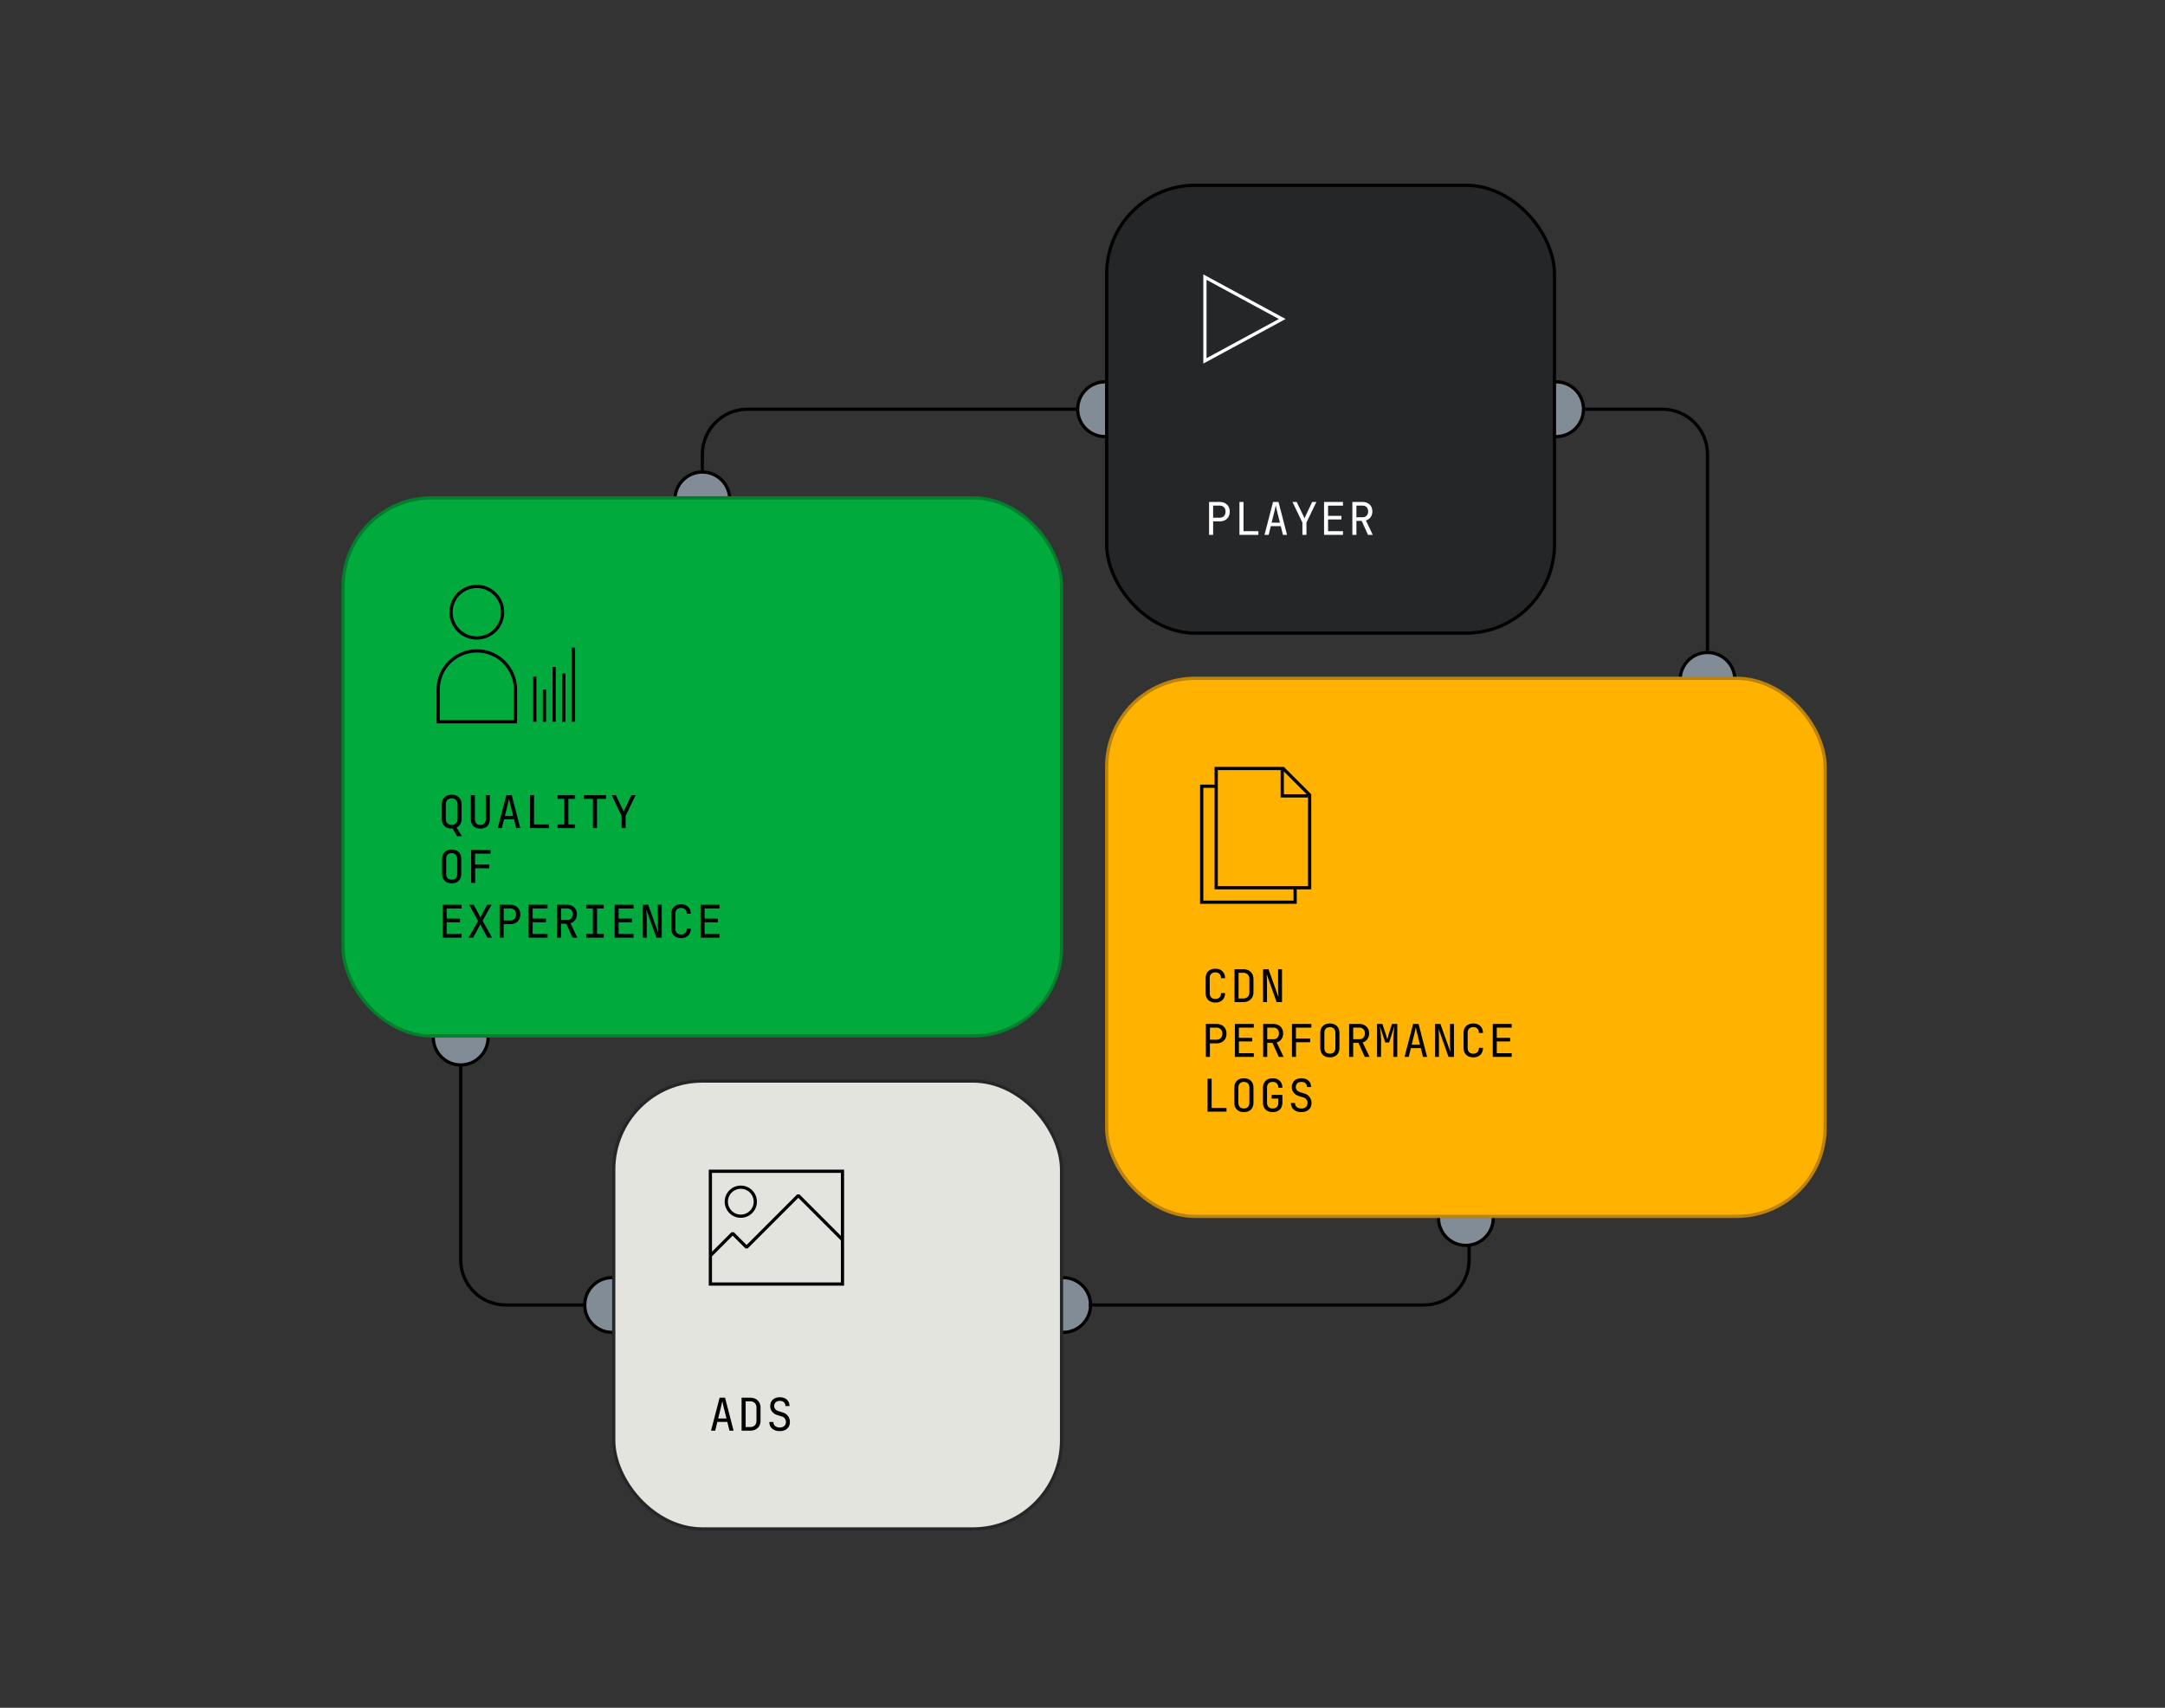
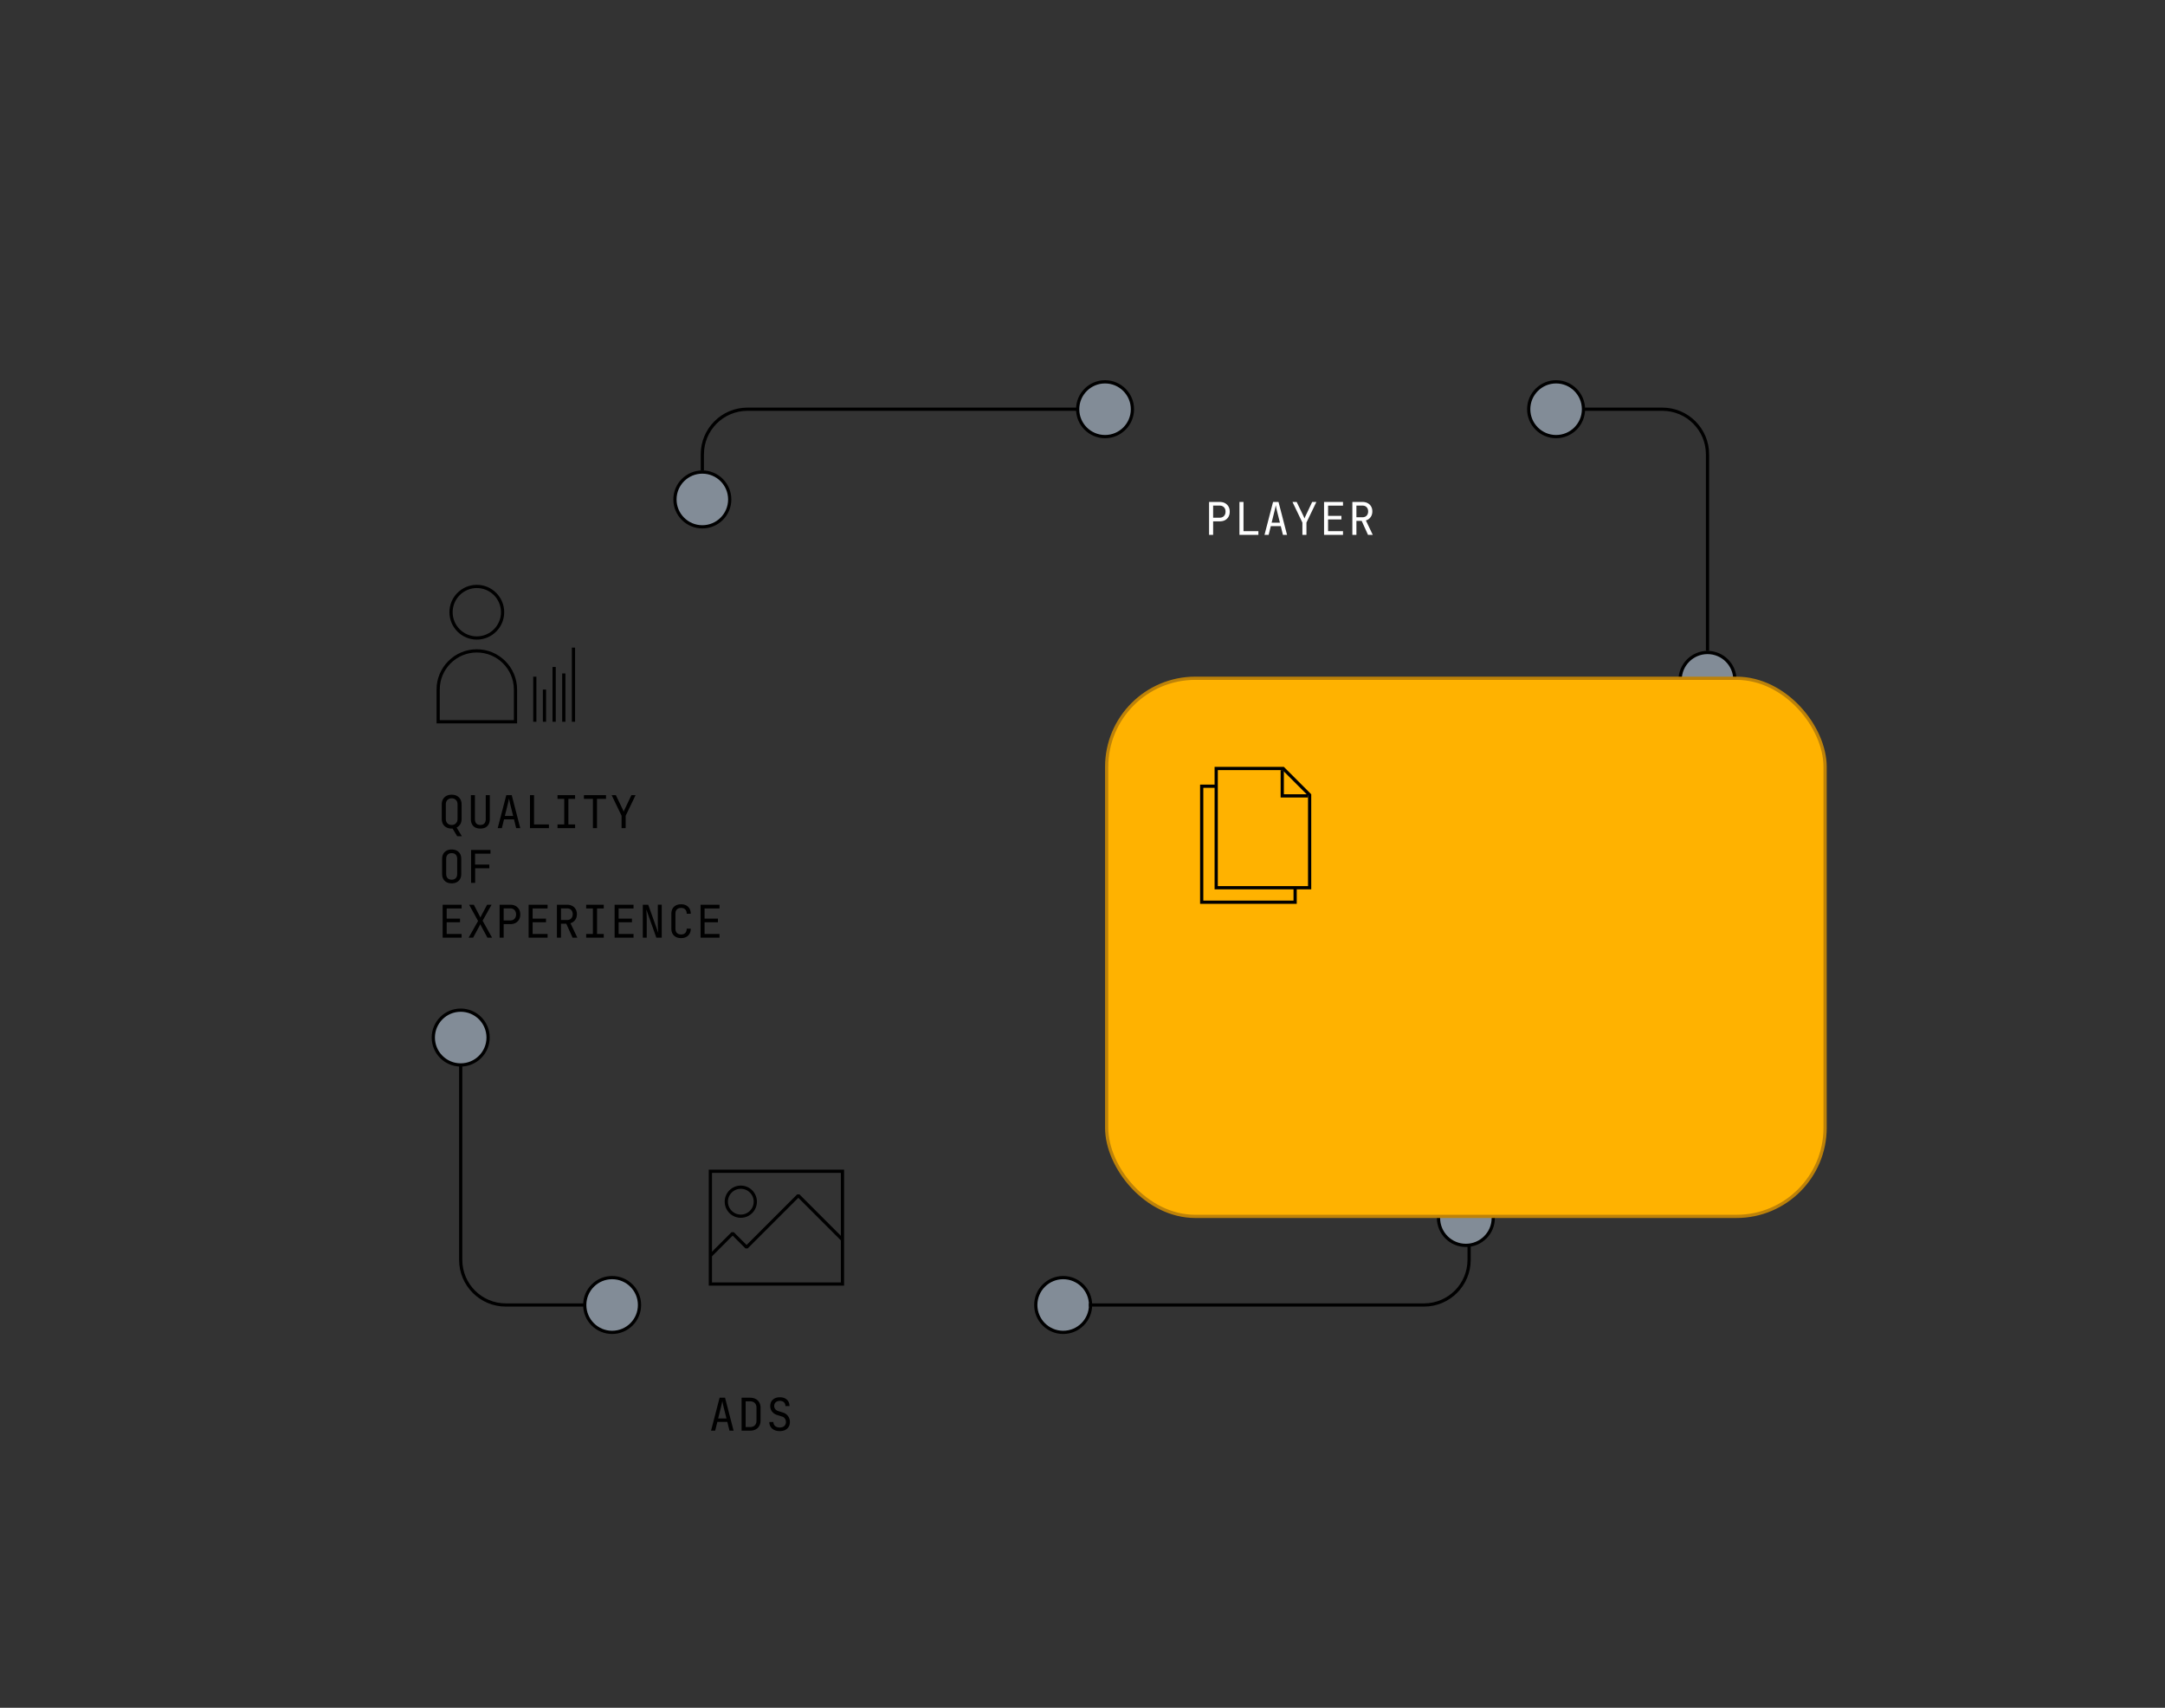
<svg xmlns="http://www.w3.org/2000/svg" fill="none" height="530" width="672">
  <rect width="100%" height="100%" fill="#333333" stroke="none" />
  <path stroke="#000" d="M182 405h-25c-7.732 0-14-6.268-14-14v-61" />
  <circle stroke="#000" fill="#828C97" r="8.5" cy="378" cx="455" />
  <circle stroke="#000" fill="#828C97" r="8.5" cy="322" cx="143" />
  <circle stroke="#000" fill="#828C97" r="8.5" cy="405" cx="330" />
  <circle stroke="#000" fill="#828C97" r="8.5" cy="405" cx="190" />
-   <rect stroke="#242628" fill="#E2E4DD" rx="27.5" height="139" width="139" y="335.5" x="190.5" />
  <path fill="#000" d="M220.7 444l2.66-10.22h1.694L227.7 444h-1.274l-.672-2.716h-3.094l-.672 2.716H220.7zm2.212-3.78h2.576l-.784-3.15a41.759 41.759 0 01-.35-1.498 20.11 20.11 0 01-.154-.784c-.019.121-.07.383-.154.784-.084.401-.201.896-.35 1.484l-.784 3.164zm7.271 3.78v-10.22h2.646c.662 0 1.232.126 1.708.378.485.252.858.607 1.12 1.064.27.457.406.999.406 1.624v4.074c0 .625-.136 1.171-.406 1.638a2.689 2.689 0 01-1.12 1.064c-.476.252-1.046.378-1.708.378h-2.646zm1.26-1.12h1.386c.616 0 1.096-.173 1.442-.518.354-.345.532-.826.532-1.442v-4.074c0-.607-.178-1.083-.532-1.428-.346-.345-.826-.518-1.442-.518h-1.386v7.98zm10.602 1.26c-.989 0-1.778-.257-2.366-.77-.588-.513-.882-1.199-.882-2.058h1.26c0 .513.182.929.546 1.246.364.308.845.462 1.442.462.579 0 1.041-.154 1.386-.462.345-.317.518-.733.518-1.246a1.75 1.75 0 00-.322-1.05 1.536 1.536 0 00-.854-.63l-1.512-.476c-.681-.215-1.218-.569-1.61-1.064a2.734 2.734 0 01-.574-1.722c0-.831.271-1.493.812-1.988.551-.495 1.279-.742 2.184-.742.905 0 1.629.247 2.17.742.541.495.812 1.157.812 1.988h-1.26c0-.495-.159-.887-.476-1.176-.308-.289-.723-.434-1.246-.434-.532 0-.961.145-1.288.434-.317.289-.476.672-.476 1.148 0 .373.107.695.322.966a1.8 1.8 0 00.882.588l1.568.504a2.897 2.897 0 011.526 1.092c.383.523.574 1.129.574 1.82 0 .859-.285 1.545-.854 2.058-.569.513-1.33.77-2.282.77z" />
  <path d="M220.5 363.5h41v35h-41z" stroke="#000" />
  <path stroke-linejoin="bevel" stroke="#000" d="M220.618 389.559l6.794-6.794 4.323 4.323 16.059-16.059 13.588 13.589" />
  <circle stroke="#000" r="4.5" cy="372.941" cx="229.941" />
  <path stroke="#000" d="M338 405h104c7.732 0 14-6.268 14-14v-5M491 127h25c7.732 0 14 6.268 14 14v61M336 127H232c-7.732 0-14 6.268-14 14v5" />
  <circle stroke="#000" fill="#828C97" r="8.5" cy="155" cx="218" />
  <circle stroke="#000" fill="#828C97" r="8.5" cy="211" cx="530" />
  <rect stroke="#BD8209" fill="#FFB200" rx="27.5" height="167" width="223" y="210.5" x="343.5" />
-   <path fill="#000" d="M377.256 311.14c-.933 0-1.671-.261-2.212-.784-.541-.523-.812-1.241-.812-2.156v-4.62c0-.915.271-1.633.812-2.156.541-.523 1.279-.784 2.212-.784.915 0 1.643.266 2.184.798.541.523.812 1.237.812 2.142h-1.26c0-.579-.154-1.022-.462-1.33-.299-.317-.723-.476-1.274-.476s-.985.154-1.302.462c-.308.308-.462.751-.462 1.33v4.634c0 .579.154 1.027.462 1.344.317.308.751.462 1.302.462s.975-.154 1.274-.462c.308-.317.462-.765.462-1.344h1.26c0 .905-.271 1.624-.812 2.156-.541.523-1.269.784-2.184.784zm5.927-.14v-10.22h2.646c.662 0 1.232.126 1.708.378.485.252.858.607 1.12 1.064.27.457.406.999.406 1.624v4.074c0 .625-.136 1.171-.406 1.638a2.689 2.689 0 01-1.12 1.064c-.476.252-1.046.378-1.708.378h-2.646zm1.26-1.12h1.386c.616 0 1.096-.173 1.442-.518.354-.345.532-.826.532-1.442v-4.074c0-.607-.178-1.083-.532-1.428-.346-.345-.826-.518-1.442-.518h-1.386v7.98zm7.606 1.12v-10.22h1.68l3.122 8.75-.07-.854c-.019-.345-.037-.705-.056-1.078a46.135 46.135 0 01-.014-1.078v-5.74h1.218V311h-1.68l-3.108-8.75c.019.224.037.509.056.854.019.336.033.695.042 1.078.019.373.028.733.028 1.078V311h-1.218zm-17.761 17v-10.22h3.29c.952 0 1.708.275 2.268.826.569.541.854 1.269.854 2.184 0 .915-.285 1.647-.854 2.198-.56.541-1.316.812-2.268.812h-2.03v4.2h-1.26zm1.26-5.334h2.03c.551 0 .989-.168 1.316-.504.336-.345.504-.803.504-1.372 0-.579-.168-1.036-.504-1.372-.327-.336-.765-.504-1.316-.504h-2.03v3.752zm7.747 5.334v-10.22h5.88v1.148h-4.634v3.164h4.144v1.12h-4.144v3.64h4.634V328h-5.88zm8.782 0v-10.22h3.164c.607 0 1.139.126 1.596.378.457.243.812.583 1.064 1.022.252.439.378.952.378 1.54 0 .691-.182 1.283-.546 1.778-.355.495-.84.835-1.456 1.022l2.142 4.48h-1.484l-1.96-4.34h-1.638V328h-1.26zm1.26-5.474h1.904c.523 0 .943-.163 1.26-.49.317-.336.476-.775.476-1.316 0-.551-.159-.989-.476-1.316-.317-.327-.737-.49-1.26-.49h-1.904v3.612zm7.677 5.474v-10.22h6.02v1.148h-4.788v3.388h4.424v1.148h-4.396V328h-1.26zm11.764.14c-.915 0-1.638-.261-2.17-.784s-.798-1.241-.798-2.156v-4.62c0-.915.266-1.633.798-2.156.532-.523 1.255-.784 2.17-.784s1.638.261 2.17.784c.532.513.798 1.227.798 2.142v4.634c0 .915-.266 1.633-.798 2.156-.532.523-1.255.784-2.17.784zm0-1.134c.551 0 .971-.154 1.26-.462.299-.317.448-.765.448-1.344v-4.62c0-.579-.149-1.022-.448-1.33-.289-.317-.709-.476-1.26-.476-.541 0-.961.159-1.26.476-.299.308-.448.751-.448 1.33v4.62c0 .579.149 1.027.448 1.344.299.308.719.462 1.26.462zm5.983.994v-10.22h3.164c.606 0 1.138.126 1.596.378.457.243.812.583 1.064 1.022.252.439.378.952.378 1.54 0 .691-.182 1.283-.546 1.778-.355.495-.84.835-1.456 1.022l2.142 4.48h-1.484l-1.96-4.34h-1.638V328h-1.26zm1.26-5.474h1.904c.522 0 .942-.163 1.26-.49.317-.336.476-.775.476-1.316 0-.551-.159-.989-.476-1.316-.318-.327-.738-.49-1.26-.49h-1.904v3.612zm7.41 5.474v-10.22h1.652l1.092 3.304a7.9 7.9 0 01.252.896c.075.289.131.513.168.672.038-.159.094-.383.168-.672.075-.299.159-.602.252-.91l1.036-3.29h1.652V328h-1.232v-4.83c0-.831.038-1.647.112-2.45.075-.803.159-1.573.252-2.31l-1.666 5.11h-1.204l-1.68-5.11c.103.709.192 1.451.266 2.226.075.775.112 1.619.112 2.534V328h-1.232zm8.531 0l2.66-10.22h1.694l2.646 10.22h-1.274l-.672-2.716h-3.094L437.25 328h-1.288zm2.212-3.78h2.576l-.784-3.15a39.692 39.692 0 01-.35-1.498 18.281 18.281 0 01-.154-.784c-.019.121-.07.383-.154.784-.084.401-.201.896-.35 1.484l-.784 3.164zm7.242 3.78v-10.22h1.68l3.122 8.75c-.018-.233-.042-.518-.07-.854l-.056-1.078a46.135 46.135 0 01-.014-1.078v-5.74h1.218V328h-1.68l-3.108-8.75c.019.224.038.509.056.854.019.336.033.695.042 1.078.019.373.028.733.028 1.078V328h-1.218zm11.891.14c-.934 0-1.671-.261-2.212-.784-.542-.523-.812-1.241-.812-2.156v-4.62c0-.915.27-1.633.812-2.156.541-.523 1.278-.784 2.212-.784.914 0 1.642.266 2.184.798.541.523.812 1.237.812 2.142h-1.26c0-.579-.154-1.022-.462-1.33-.299-.317-.724-.476-1.274-.476-.551 0-.985.154-1.302.462-.308.308-.462.751-.462 1.33v4.634c0 .579.154 1.027.462 1.344.317.308.751.462 1.302.462.55 0 .975-.154 1.274-.462.308-.317.462-.765.462-1.344h1.26c0 .905-.271 1.624-.812 2.156-.542.523-1.27.784-2.184.784zm6.038-.14v-10.22h5.88v1.148h-4.634v3.164h4.144v1.12h-4.144v3.64h4.634V328h-5.88zm-88.525 17v-10.22h1.26v9.072h4.62V345h-5.88zm11.275.14c-.915 0-1.638-.261-2.17-.784s-.798-1.241-.798-2.156v-4.62c0-.915.266-1.633.798-2.156.532-.523 1.255-.784 2.17-.784.914 0 1.638.261 2.17.784.532.513.798 1.227.798 2.142v4.634c0 .915-.266 1.633-.798 2.156-.532.523-1.256.784-2.17.784zm0-1.134c.55 0 .97-.154 1.26-.462.298-.317.448-.765.448-1.344v-4.62c0-.579-.15-1.022-.448-1.33-.29-.317-.71-.476-1.26-.476-.542 0-.962.159-1.26.476-.299.308-.448.751-.448 1.33v4.62c0 .579.149 1.027.448 1.344.298.308.718.462 1.26.462zm8.95 1.134c-.933 0-1.671-.261-2.212-.784-.541-.523-.812-1.241-.812-2.156v-4.62c0-.915.271-1.633.812-2.156.541-.523 1.279-.784 2.212-.784.915 0 1.643.266 2.184.798.541.523.812 1.237.812 2.142h-1.26c0-.579-.154-1.022-.462-1.33-.299-.317-.723-.476-1.274-.476s-.985.154-1.302.462c-.308.308-.462.751-.462 1.33v4.634c0 .579.154 1.027.462 1.344.317.317.751.476 1.302.476s.975-.159 1.274-.476c.308-.317.462-.765.462-1.344v-1.26h-2.072v-1.148h3.332v2.408c0 .905-.271 1.624-.812 2.156-.541.523-1.269.784-2.184.784zm8.895 0c-.99 0-1.778-.257-2.366-.77-.588-.513-.882-1.199-.882-2.058h1.26c0 .513.182.929.546 1.246.364.308.844.462 1.442.462.578 0 1.04-.154 1.386-.462.345-.317.518-.733.518-1.246 0-.401-.108-.751-.322-1.05a1.54 1.54 0 00-.854-.63l-1.512-.476c-.682-.215-1.218-.569-1.61-1.064a2.734 2.734 0 01-.574-1.722c0-.831.27-1.493.812-1.988.55-.495 1.278-.742 2.184-.742.905 0 1.628.247 2.17.742.541.495.812 1.157.812 1.988h-1.26c0-.495-.159-.887-.476-1.176-.308-.289-.724-.434-1.246-.434-.532 0-.962.145-1.288.434-.318.289-.476.672-.476 1.148 0 .373.107.695.322.966.214.271.508.467.882.588l1.568.504a2.9 2.9 0 011.526 1.092c.382.523.574 1.129.574 1.82 0 .859-.285 1.545-.854 2.058-.57.513-1.33.77-2.282.77z" />
-   <rect stroke="#00802D" fill="#00AA3C" rx="27.5" height="167" width="223" y="154.5" x="106.5" />
  <path fill="#000" d="M141.908 259.52l-1.442-2.394h-.126a.739.739 0 01-.14.014c-.943 0-1.694-.271-2.254-.812-.551-.551-.826-1.283-.826-2.198v-4.48c0-.915.275-1.643.826-2.184.56-.551 1.311-.826 2.254-.826.943 0 1.689.275 2.24.826.56.541.84 1.269.84 2.184v4.48c0 .625-.135 1.171-.406 1.638a2.552 2.552 0 01-1.148 1.05l1.638 2.702h-1.456zm-1.708-3.5c.551 0 .989-.173 1.316-.518.336-.345.504-.803.504-1.372v-4.48c0-.579-.168-1.036-.504-1.372-.327-.345-.765-.518-1.316-.518s-.994.173-1.33.518c-.327.336-.49.793-.49 1.372v4.48c0 .569.163 1.027.49 1.372.336.345.779.518 1.33.518zm8.895 1.12c-.952 0-1.68-.261-2.184-.784-.504-.532-.756-1.251-.756-2.156v-7.42h1.26v7.42c0 .56.135 1.003.406 1.33.28.327.704.49 1.274.49.56 0 .98-.163 1.26-.49.28-.327.42-.77.42-1.33v-7.42h1.26v7.42c0 .915-.252 1.633-.756 2.156-.495.523-1.223.784-2.184.784zm5.394-.14l2.66-10.22h1.694l2.646 10.22h-1.274l-.672-2.716h-3.094l-.672 2.716h-1.288zm2.212-3.78h2.576l-.784-3.15a41.759 41.759 0 01-.35-1.498 20.11 20.11 0 01-.154-.784c-.019.121-.07.383-.154.784-.084.401-.201.896-.35 1.484l-.784 3.164zm7.803 3.78v-10.22h1.26v9.072h4.62V257h-5.88zm8.544 0v-1.148h2.086v-7.924h-2.086v-1.148h5.46v1.148h-2.086v7.924h2.086V257h-5.46zm10.995 0v-9.072h-2.8v-1.148h6.86v1.148h-2.8V257h-1.26zm8.894 0v-3.822l-3.08-6.398h1.302l2.03 4.2c.112.233.201.434.266.602.066.159.108.275.126.35a3 3 0 01.126-.35c.075-.168.168-.369.28-.602l1.988-4.2h1.302l-3.08 6.398V257h-1.26zM140.2 274.14c-.915 0-1.638-.261-2.17-.784s-.798-1.241-.798-2.156v-4.62c0-.915.266-1.633.798-2.156.532-.523 1.255-.784 2.17-.784s1.638.261 2.17.784c.532.513.798 1.227.798 2.142v4.634c0 .915-.266 1.633-.798 2.156-.532.523-1.255.784-2.17.784zm0-1.134c.551 0 .971-.154 1.26-.462.299-.317.448-.765.448-1.344v-4.62c0-.579-.149-1.022-.448-1.33-.289-.317-.709-.476-1.26-.476-.541 0-.961.159-1.26.476-.299.308-.448.751-.448 1.33v4.62c0 .579.149 1.027.448 1.344.299.308.719.462 1.26.462zm6.025.994v-10.22h6.02v1.148h-4.788v3.388h4.424v1.148h-4.396V274h-1.26zm-8.825 17v-10.22h5.88v1.148h-4.634v3.164h4.144v1.12h-4.144v3.64h4.634V291h-5.88zm8.055 0l2.94-5.18-2.786-5.04h1.456l1.582 3.024c.084.159.168.331.252.518.093.177.168.317.224.42.046-.103.112-.243.196-.42.093-.187.182-.359.266-.518l1.61-3.024h1.386l-2.786 4.956 2.94 5.264h-1.442l-1.75-3.248-.266-.504c-.084-.187-.15-.336-.196-.448a5.831 5.831 0 01-.21.434c-.084.177-.168.345-.252.504L146.855 291h-1.4zm9.622 0v-10.22h3.29c.952 0 1.708.275 2.268.826.569.541.854 1.269.854 2.184 0 .915-.285 1.647-.854 2.198-.56.541-1.316.812-2.268.812h-2.03v4.2h-1.26zm1.26-5.334h2.03c.551 0 .989-.168 1.316-.504.336-.345.504-.803.504-1.372 0-.579-.168-1.036-.504-1.372-.327-.336-.765-.504-1.316-.504h-2.03v3.752zm7.747 5.334v-10.22h5.88v1.148h-4.634v3.164h4.144v1.12h-4.144v3.64h4.634V291h-5.88zm8.782 0v-10.22h3.164c.607 0 1.139.126 1.596.378.457.243.812.583 1.064 1.022.252.439.378.952.378 1.54 0 .691-.182 1.283-.546 1.778-.355.495-.84.835-1.456 1.022l2.142 4.48h-1.484l-1.96-4.34h-1.638V291h-1.26zm1.26-5.474h1.904c.523 0 .943-.163 1.26-.49.317-.336.476-.775.476-1.316 0-.551-.159-.989-.476-1.316-.317-.327-.737-.49-1.26-.49h-1.904v3.612zm7.817 5.474v-1.148h2.086v-7.924h-2.086v-1.148h5.46v1.148h-2.086v7.924h2.086V291h-5.46zm8.824 0v-10.22h5.88v1.148h-4.634v3.164h4.144v1.12h-4.144v3.64h4.634V291h-5.88zm8.755 0v-10.22h1.68l3.122 8.75-.07-.854c-.019-.345-.038-.705-.056-1.078-.01-.383-.014-.742-.014-1.078v-5.74h1.218V291h-1.68l-3.108-8.75a34.89 34.89 0 01.098 1.932c.018.373.028.733.028 1.078V291h-1.218zm11.89.14c-.933 0-1.67-.261-2.212-.784-.541-.523-.812-1.241-.812-2.156v-4.62c0-.915.271-1.633.812-2.156.542-.523 1.279-.784 2.212-.784.915 0 1.643.266 2.184.798.542.523.812 1.237.812 2.142h-1.26c0-.579-.154-1.022-.462-1.33-.298-.317-.723-.476-1.274-.476-.55 0-.984.154-1.302.462-.308.308-.462.751-.462 1.33v4.634c0 .579.154 1.027.462 1.344.318.308.752.462 1.302.462.551 0 .976-.154 1.274-.462.308-.317.462-.765.462-1.344h1.26c0 .905-.27 1.624-.812 2.156-.541.523-1.269.784-2.184.784zm6.039-.14v-10.22h5.88v1.148h-4.634v3.164h4.144v1.12h-4.144v3.64h4.634V291h-5.88z" />
  <circle stroke="#000" r="8" cy="190" cx="148" />
  <path stroke="#000" d="M136 214c0-6.627 5.373-12 12-12v0c6.627 0 12 5.373 12 12v10h-24v-10zM166 224v-14M169 224v-10M172 224v-17M178 224v-23M175 224v-15" />
  <circle stroke="#000" fill="#828C97" r="8.5" cy="127" cx="483" />
  <circle stroke="#000" fill="#828C97" r="8.5" cy="127" cx="343" />
-   <rect stroke="#000" fill="#242628" rx="27.5" height="139" width="139" y="57.5" x="343.5" />
-   <path stroke-linecap="round" stroke="#fff" d="M374 86l24 13-24 13V86z" />
  <path fill="#fff" d="M375.288 166v-10.22h3.29c.952 0 1.708.275 2.268.826.569.541.854 1.269.854 2.184 0 .915-.285 1.647-.854 2.198-.56.541-1.316.812-2.268.812h-2.03v4.2h-1.26zm1.26-5.334h2.03c.551 0 .989-.168 1.316-.504.336-.345.504-.803.504-1.372 0-.579-.168-1.036-.504-1.372-.327-.336-.765-.504-1.316-.504h-2.03v3.752zm8.167 5.334v-10.22h1.26v9.072h4.62V166h-5.88zm7.774 0l2.66-10.22h1.694l2.646 10.22h-1.274l-.672-2.716h-3.094l-.672 2.716h-1.288zm2.212-3.78h2.576l-.784-3.15a41.759 41.759 0 01-.35-1.498 20.11 20.11 0 01-.154-.784c-.019.121-.07.383-.154.784-.084.401-.201.896-.35 1.484l-.784 3.164zm9.553 3.78v-3.822l-3.08-6.398h1.302l2.03 4.2c.112.233.2.434.266.602a3 3 0 01.126.35c.018-.075.06-.191.126-.35.074-.168.168-.369.28-.602l1.988-4.2h1.302l-3.08 6.398V166h-1.26zm6.724 0v-10.22h5.88v1.148h-4.634v3.164h4.144v1.12h-4.144v3.64h4.634V166h-5.88zm8.783 0v-10.22h3.164c.606 0 1.138.126 1.596.378.457.243.812.583 1.064 1.022.252.439.378.952.378 1.54 0 .691-.182 1.283-.546 1.778-.355.495-.84.835-1.456 1.022l2.142 4.48h-1.484l-1.96-4.34h-1.638V166h-1.26zm1.26-5.474h1.904c.522 0 .942-.163 1.26-.49.317-.336.476-.775.476-1.316 0-.551-.159-.989-.476-1.316-.318-.327-.738-.49-1.26-.49h-1.904v3.612z" />
  <path stroke-miterlimit="10" stroke="#000" d="M377.5 238.5h20.793l8.207 8.207V275.5h-29v-37z" />
  <path stroke="#000" d="M398 239v8h8" />
  <path stroke-miterlimit="10" stroke="#000" d="M402 275.5v4.5h-29v-36h4.413" />
</svg>